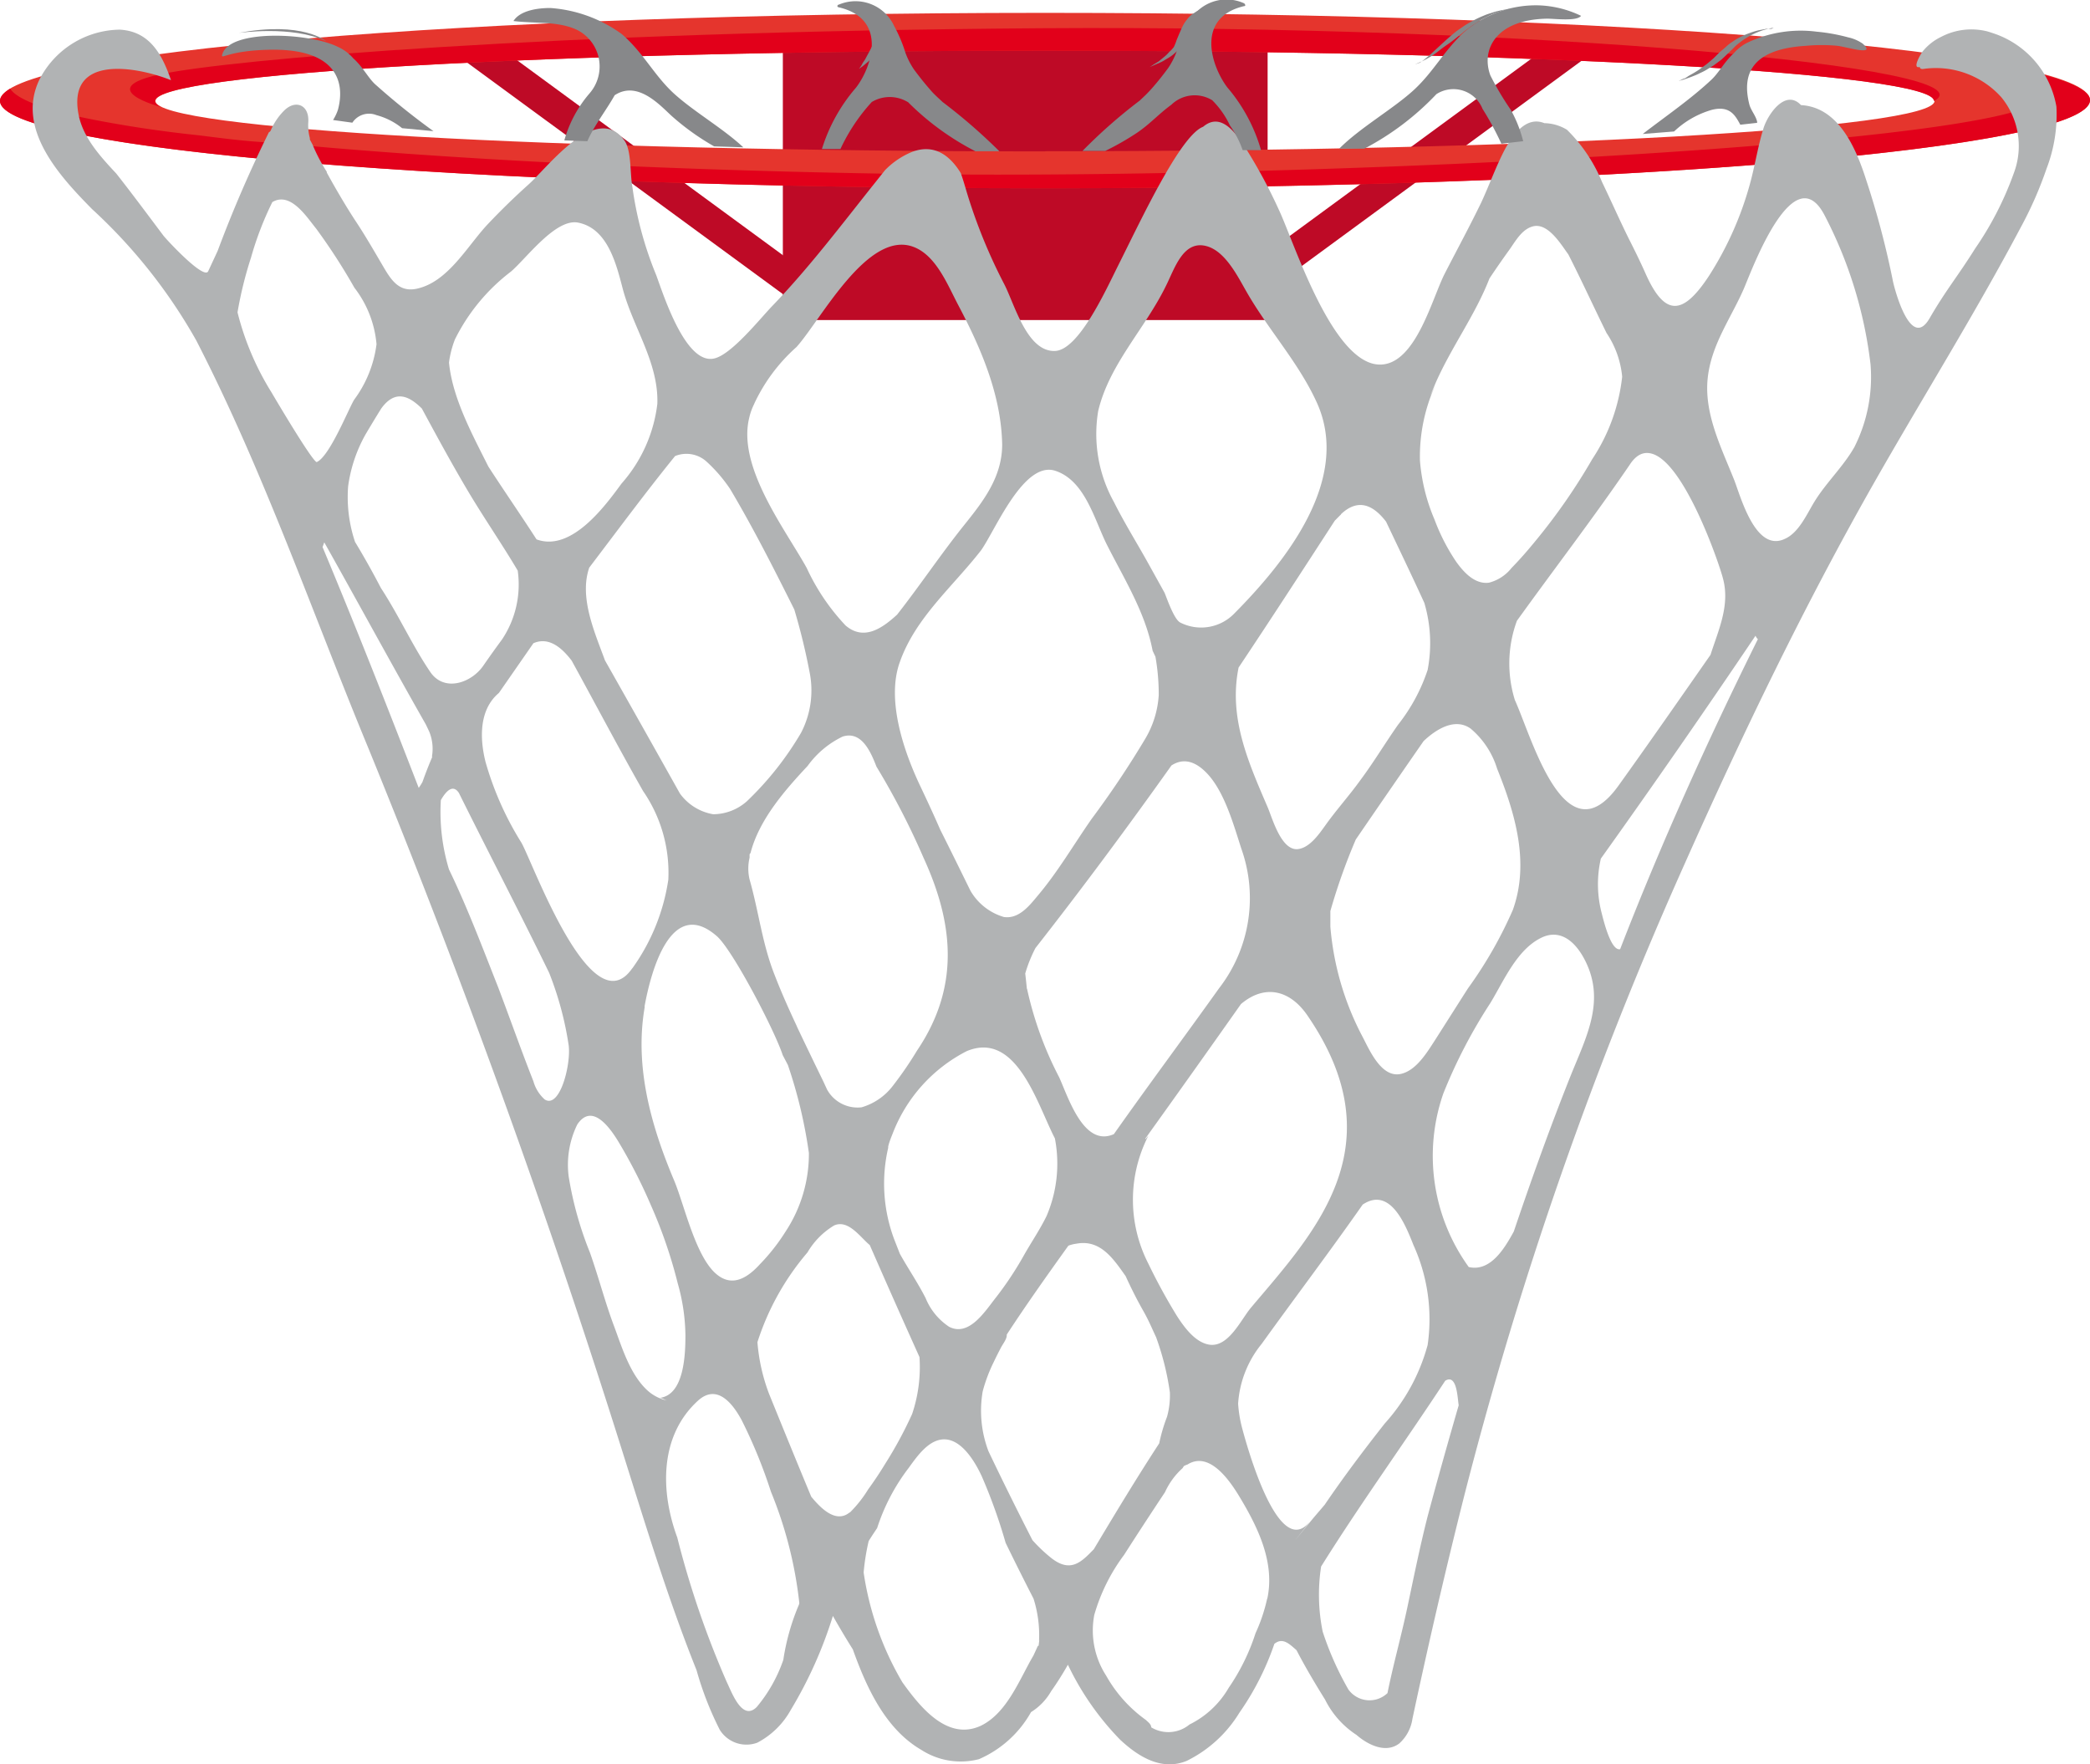
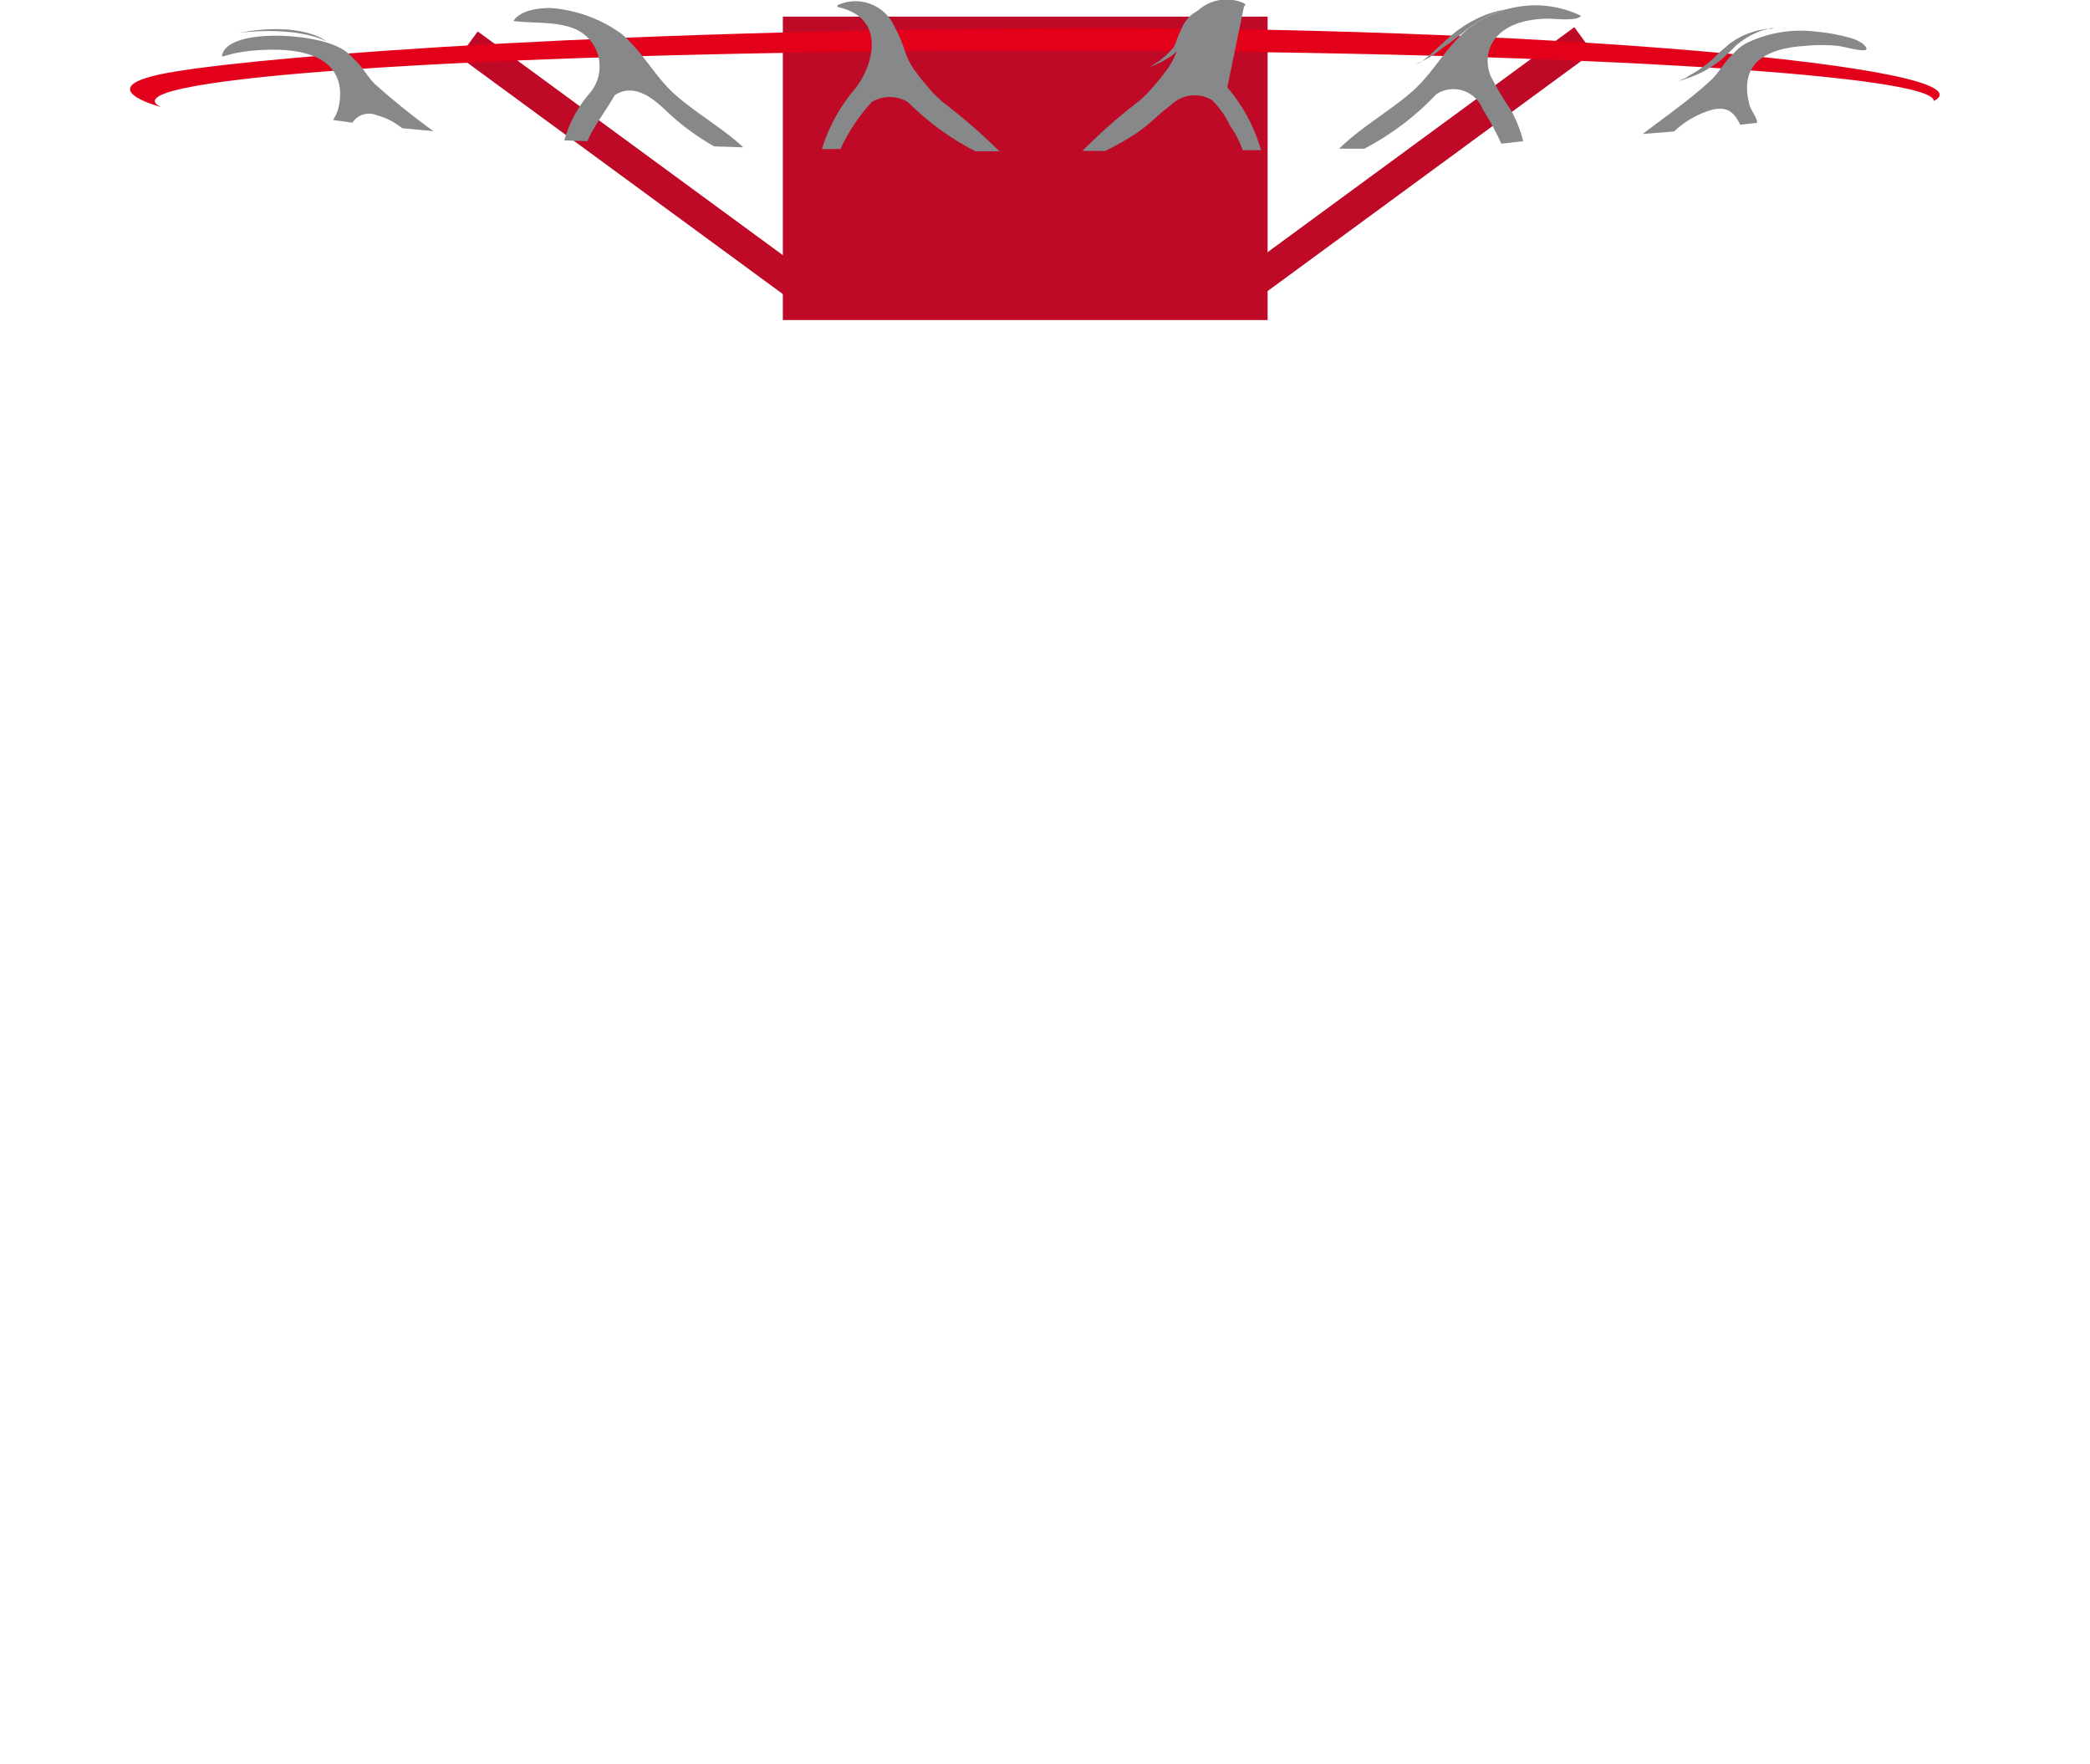
<svg xmlns="http://www.w3.org/2000/svg" viewBox="0 0 133.22 112.46">
  <defs>
    <style>.cls-1,.cls-2{fill:#be0a26;}.cls-2{stroke:#be0a26;stroke-miterlimit:10;stroke-width:2px;}.cls-3{fill:#e5352d;}.cls-4{fill:#e2001a;}.cls-5{fill:#b1b3b4;}.cls-6{fill:#dedede;}.cls-7{fill:#87888a;}</style>
  </defs>
  <title>basketball_hoop</title>
  <g id="Слой_2" data-name="Слой 2">
    <g id="Слой_1-2" data-name="Слой 1">
      <rect class="cls-1" x="49.9" y="1.06" width="30.9" height="19.34" />
      <line class="cls-2" x1="29.86" y1="2.81" x2="52.39" y2="19.33" />
      <line class="cls-2" x1="100.94" y1="2.54" x2="78.05" y2="19.33" />
-       <path class="cls-3" d="M66.61.82C29.82.82,0,3.33,0,6.43S29.82,12,66.61,12s66.61-2.51,66.61-5.62S103.4.82,66.61.82Zm0,8.83c-31.32,0-56.7-1.44-56.7-3.21s25.39-3.21,56.7-3.21,56.7,1.44,56.7,3.21S97.92,9.64,66.61,9.64Z" />
      <path class="cls-4" d="M10.26,6.82h0c-.26-.12-.39-.25-.39-.38,0-1.77,25.39-3.21,56.7-3.21s56.7,1.44,56.7,3.21c4-2.13-25.38-4.86-56.93-4.64s-51.67,2-56.09,2.93S10.26,6.82,10.26,6.82Z" />
-       <path class="cls-4" d="M128.62,4.38A4.22,4.22,0,0,1,130.09,6c1.37,3-45.57,5.49-72.44,5.09-15.56-.23-30-1-40.19-2h-.1c-1.56-.06-3.14-.27-4.64-.46C10.23,8.37,7.77,8,5.42,7.52,3.6,7.15,1.15,6.47.65,5.65c-.42.26-.65.52-.65.78C0,9.53,29.82,12,66.61,12s66.61-2.51,66.61-5.62C133.22,5.71,131.59,5,128.62,4.38Z" />
-       <path class="cls-3" d="M5.46,7.29S-1.75,5.63,7.29,4.18,36,.82,78.83,1.17c0,0-35.16,0-56.9,1.86,0,0-12.7.7-14.53,2.16,0,0-1.83.85,1.12,1.65s4.78,2.11,38.51,3c0,0,33,.25,49.49-.45,0,0-18.6,1.3-50.81,1.05C25.47,10.29,11.25,8.59,5.46,7.29Z" />
-       <path class="cls-5" d="M131.08,6.8A6,6,0,0,0,126.64,2l.33.09-.33-.1-.09,0,.08,0a4.15,4.15,0,0,0-2.9.36,3.44,3.44,0,0,0-1.17.92c-.1.12-.72,1.14-.19,1,0,.08.06.13.19.13a5.61,5.61,0,0,1,5,1.79,4.89,4.89,0,0,1,.81,4.83,20.72,20.72,0,0,1-2.47,4.82c-1.1,1.76-1.86,2.64-2.9,4.44-1.23,2.14-2.27-2-2.34-2.35a54.78,54.78,0,0,0-1.71-6.47c-.64-2-1.75-4.63-4.15-4.76-1-1.06-2.12.6-2.39,1.47-.36,1.15-.54,2.37-.86,3.53a21.24,21.24,0,0,1-2.64,5.92c-1.59,2.4-2.75,2.65-4-.14-.34-.77-.71-1.52-1.09-2.27-.59-1.19-1.12-2.4-1.7-3.6a10,10,0,0,0-2.24-3.34,2.87,2.87,0,0,0-1.44-.42c-1.17-.47-2,.75-2.5,1.64-.58,1.1-1,2.29-1.52,3.41-.74,1.53-1.54,3-2.33,4.54s-1.8,5.58-3.95,5.79c-3.11.31-5.64-7.77-6.61-9.83a33.12,33.12,0,0,0-2.1-3.91c-.56-.86-1.55-2.42-2.74-1.41-1.45.55-3.92,5.86-5.45,8.91-.81,1.63-2.51,5.34-4,5.38-1.79.06-2.57-3-3.24-4.28a34.13,34.13,0,0,1-2.39-5.88c-.11-.38-.23-.79-.37-1.18-.67-1.09-1.66-1.89-3.1-1.35a5.1,5.1,0,0,0-1.73,1.17l-.58.73c-2.14,2.68-4.23,5.46-6.62,7.94-.76.79-2.59,3.09-3.69,3.33-1.81.41-3.21-4-3.69-5.31a22.85,22.85,0,0,1-1.52-5.62c-.16-.84-.05-2.31-.5-2.95-1.76-2.49-4.85,1.64-6.1,2.77q-1.35,1.21-2.6,2.53c-1.31,1.38-2.55,3.73-4.58,4.14-1.15.23-1.65-.65-2.16-1.52S23.27,15,22.7,14.14,21.42,12.08,20.83,11l0-.05a10.92,10.92,0,0,1-.91-1.74l-.17-.32,0-.09a3.1,3.1,0,0,1-.1-1c.08-1.13-.83-1.48-1.56-.73a4,4,0,0,0-.83,1.24.23.23,0,0,1-.12.12A82.12,82.12,0,0,0,13.87,16l-.6,1.29c-.27.57-2.69-2.05-2.86-2.28-1-1.33-2-2.68-3-3.95C6.42,10,5.27,8.76,5,7.26c-.7-3.84,3.77-3,5.9-2.15C10.34,3.49,9.56,2,7.64,1.89A5.83,5.83,0,0,0,2.51,5.08C1,8.22,3.83,11.26,5.87,13.33a34,34,0,0,1,6.64,8.37c4.32,8.39,7.39,17.34,11,26.06,6,14.7,11.4,29.6,16.17,44.78,1.47,4.66,2.9,9.38,4.72,13.92a20.67,20.67,0,0,0,1.48,3.8,2,2,0,0,0,2.39.82A5.18,5.18,0,0,0,50.4,109,27.15,27.15,0,0,0,53.09,103q.61,1.08,1.27,2.13c.86,2.4,2.06,5.07,4.37,6.41a4.63,4.63,0,0,0,3.67.59,7,7,0,0,0,3.32-3A3.76,3.76,0,0,0,67,107.8c.39-.55.74-1.11,1.07-1.69a17.79,17.79,0,0,0,3.33,4.78c1.17,1.09,2.64,2,4.24,1.35A8.14,8.14,0,0,0,79,109.17a17.5,17.5,0,0,0,2.23-4.39c.53-.43.95,0,1.41.4.56,1.08,1.18,2.12,1.82,3.15a5.73,5.73,0,0,0,2,2.25c.71.62,1.86,1.21,2.73.55a2.61,2.61,0,0,0,.84-1.57q.31-1.45.63-2.9c.83-3.76,1.71-7.5,2.65-11.23A250.07,250.07,0,0,1,107.41,55c3.68-8.26,7.62-16.45,12.1-24.32,3.07-5.39,6.36-10.65,9.27-16.14a24.33,24.33,0,0,0,1.67-3.79A9.59,9.59,0,0,0,131.08,6.8ZM105.17,28.89c2.12.36,4.41,7,4.66,8,.45,1.7-.29,3.26-.8,4.85-1.94,2.78-3.88,5.57-5.86,8.33-3.41,4.77-5.52-3.06-6.61-5.45a7.87,7.87,0,0,1,.13-5.05c2.38-3.31,4.88-6.56,7.18-9.93C104.28,29,104.72,28.81,105.17,28.89ZM41.09,64.22l0-.1c.39-2.14,1.66-7,4.59-4.46,1,.85,3.69,6,4.21,7.59l.33.63a30.45,30.45,0,0,1,1.34,5.61,9,9,0,0,1-1.48,5,12.54,12.54,0,0,1-1.65,2.1c-1.13,1.25-2,1.21-2.68.69-1.4-1.06-2.12-4.48-2.79-6.06C41.5,71.76,40.44,68,41.09,64.22Zm-.79-2.5c-2.58,3.73-6.31-6.67-7.06-8a20,20,0,0,1-2.29-5.15c-.37-1.47-.43-3.33.85-4.4L34,41c1-.44,1.84.32,2.44,1.11,1.52,2.77,3,5.58,4.55,8.31a9.17,9.17,0,0,1,1.61,5.65A12.94,12.94,0,0,1,40.3,61.73Zm10.5,3.71c-.51-1.09-1-2.18-1.43-3.3-.79-2-1-4-1.59-6.07a3,3,0,0,1,0-1.39c0-.07,0-.14,0-.22l.06-.08c.55-2.13,2.19-4,3.64-5.55a5.91,5.91,0,0,1,2.23-1.87c1.22-.39,1.8,1,2.16,1.92a48.06,48.06,0,0,1,3,5.81c1.94,4.23,2.31,8.25-.42,12.29a23.21,23.21,0,0,1-1.53,2.23,3.86,3.86,0,0,1-2,1.38,2.22,2.22,0,0,1-2.2-1.13l-.24-.52C51.91,67.76,51.35,66.6,50.8,65.44Zm5.81,7.7s0-.17.28-.85A9.87,9.87,0,0,1,61.62,67c3.19-1.33,4.51,3.43,5.62,5.56a8.48,8.48,0,0,1-.53,4.95c-.43.88-1,1.71-1.47,2.55a21.65,21.65,0,0,1-1.74,2.62c-.68.85-1.71,2.55-3,1.89A4,4,0,0,1,59,82.74c-.51-1-1.11-1.87-1.64-2.82L57,79A10.11,10.11,0,0,1,56.62,73.14ZM65.46,63c0,.17,0,0-.11-.95A9,9,0,0,1,66,60.43c3-3.83,5.87-7.7,8.67-11.64.84-.54,1.62-.19,2.3.54,1.1,1.19,1.67,3.27,2.16,4.78A9.39,9.39,0,0,1,77.7,63c-2.22,3.11-4.5,6.17-6.7,9.29-1.93.86-2.91-2.37-3.49-3.63A22.63,22.63,0,0,1,65.46,63ZM73,72.58q3.07-4.28,6.1-8.58c1.51-1.28,3.12-.91,4.24.73,5.74,8.36.4,13.87-3.6,18.62-.64.76-1.43,2.54-2.65,2.36-.91-.14-1.61-1.12-2.07-1.83a37,37,0,0,1-1.82-3.33,8.94,8.94,0,0,1,0-8.16C73.06,72.55,73,72.66,73,72.58ZM84.8,59.07c0-.18,0-.49,0-1a38.18,38.18,0,0,1,1.62-4.56q2.15-3.14,4.32-6.27c.8-.76,2-1.51,3-.8A5.43,5.43,0,0,1,95.43,49c1.16,2.87,2.08,6,1,9a26.77,26.77,0,0,1-2.86,5c-.71,1.11-1.41,2.22-2.12,3.33-.5.77-1.18,1.9-2.15,2.12-1.24.28-2-1.51-2.44-2.35A18.19,18.19,0,0,1,84.8,59.07ZM91.47,24.5c.4-.94.22-.51,0,0,1-2.32,2.56-4.4,3.47-6.75q.62-.93,1.27-1.83c.37-.52.77-1.26,1.43-1.47,1-.34,1.86,1.13,2.33,1.77.84,1.65,1.61,3.33,2.43,5a6,6,0,0,1,1,2.79,11.84,11.84,0,0,1-1.91,5.26,38,38,0,0,1-3.6,5.19c-.49.6-1,1.19-1.54,1.74a2.68,2.68,0,0,1-1.44.94c-.91.12-1.62-.68-2.08-1.32a12.65,12.65,0,0,1-1.39-2.7,11.9,11.9,0,0,1-.93-3.76,11,11,0,0,1,1-4.85C91.22,25.1,90.94,25.76,91.47,24.5Zm-6,8.28s0,0,0,0h0c1.15-1.09,2.12-.52,2.88.47C89.18,35,90,36.7,90.79,38.43A9.07,9.07,0,0,1,91,42.7a11.42,11.42,0,0,1-1.89,3.5c-.82,1.17-1.55,2.39-2.4,3.53-.72,1-1.51,1.87-2.21,2.85-.41.57-1,1.44-1.75,1.54-1.07.14-1.64-1.94-1.94-2.65-1.24-2.89-2.51-5.71-1.86-8.92,2.07-3.1,4.1-6.23,6.13-9.36C85.21,33.06,85.34,32.92,85.48,32.79ZM70,26.2c.71-3,3-5.26,4.33-8,.55-1.09,1.11-3,2.68-2.48,1.13.38,1.88,1.89,2.43,2.85,1.39,2.44,3.35,4.55,4.51,7.12,2.19,4.88-2,10.11-5.26,13.4a2.94,2.94,0,0,1-3.46.59c-.4-.21-.84-1.52-1-1.9l-1.11-2c-.7-1.25-1.47-2.49-2.11-3.77A8.92,8.92,0,0,1,70,26.2ZM67.24,30c1.92.61,2.51,3.11,3.31,4.71,1.1,2.18,2.46,4.33,2.92,6.77l.18.38a13.86,13.86,0,0,1,.21,2.44A6.19,6.19,0,0,1,73,47.09a59.91,59.91,0,0,1-3.42,5.11c-1.13,1.62-2.13,3.34-3.4,4.85-.55.66-1.22,1.54-2.19,1.4a3.65,3.65,0,0,1-2.13-1.67c-.64-1.3-1.28-2.61-1.93-3.9-.39-.9-.81-1.8-1.23-2.69-1.07-2.23-2.23-5.56-1.34-8,1-2.83,3.38-4.8,5.18-7.12C63.44,33.8,65.24,29.39,67.24,30ZM47.75,26.66a3.81,3.81,0,0,1,.37-1L48,25.9a11.12,11.12,0,0,1,2.77-3.78c1.55-1.72,4.52-7.46,7.44-6.39,1.44.53,2.17,2.38,2.84,3.66,1.45,2.74,2.77,5.76,2.83,8.94,0,2.09-1.22,3.64-2.44,5.16-1.48,1.85-2.8,3.83-4.26,5.69-.94.86-2.11,1.69-3.28.69a13.66,13.66,0,0,1-2.48-3.67C50.07,33.76,47,29.79,47.75,26.66ZM45,29.39a9.58,9.58,0,0,1,1.54,1.78c1.48,2.49,2.79,5.08,4.09,7.68a40.12,40.12,0,0,1,1,4.13,5.85,5.85,0,0,1-.57,3.73,20,20,0,0,1-3.45,4.36,3.25,3.25,0,0,1-2.15.83,3.3,3.3,0,0,1-2.12-1.32q-2.38-4.25-4.78-8.49c-.64-1.76-1.66-4-1-5.91,1.81-2.38,3.59-4.79,5.47-7.11A1.91,1.91,0,0,1,45,29.39ZM29,21.63a12.31,12.31,0,0,1,3.57-4.32c1-.86,2.85-3.4,4.28-3.12,1.88.37,2.43,2.63,2.84,4.2.65,2.47,2.3,4.71,2.21,7.35a9.33,9.33,0,0,1-2.28,5.08c-1,1.36-3.18,4.39-5.42,3.56-1-1.55-2.06-3.08-3.07-4.64-1-2-2.29-4.35-2.51-6.63A6.22,6.22,0,0,1,29,21.63Zm-8.8,7.83c-.27,0-2.66-4.05-2.9-4.46a17.77,17.77,0,0,1-2.16-5.09A24.58,24.58,0,0,1,16,16.42a20.54,20.54,0,0,1,1.36-3.54c1.16-.68,2.17.93,2.79,1.69a38.18,38.18,0,0,1,2.44,3.77A6.85,6.85,0,0,1,24,21.94a7.53,7.53,0,0,1-1.42,3.53C22.24,26,21,29.14,20.17,29.46Zm7.36,18.77q-.34.79-.63,1.61a3.83,3.83,0,0,1-.24.38c-2-5.16-4-10.26-6.13-15.35l.11-.3c2.17,3.86,4.28,7.75,6.47,11.6l.21.44A2.88,2.88,0,0,1,27.53,48.24ZM24.28,37.48c-.52-1-1.08-2-1.65-2.94A9,9,0,0,1,22.19,31a9.29,9.29,0,0,1,1.11-3.31q.49-.83,1-1.65c.91-1.26,1.81-.77,2.59,0,.95,1.76,1.9,3.51,2.92,5.23S32,34.68,33,36.37a6.3,6.3,0,0,1-1,4.39q-.62.84-1.2,1.68c-.75,1.08-2.44,1.68-3.34.44C26.32,41.22,25.42,39.22,24.28,37.48Zm10.44,32.6A2.43,2.43,0,0,1,34,68.92c-.79-2-1.49-4-2.25-6-1-2.53-1.95-5.06-3.13-7.5A12.64,12.64,0,0,1,28.1,51c.45-.78.84-.93,1.15-.46C31.14,54.35,33.13,58.16,35,62a20.87,20.87,0,0,1,1.25,4.64C36.4,67.88,35.68,70.69,34.72,70.08Zm6.61,18.6c-1.15-1-1.69-2.81-2.17-4.1-.59-1.56-1-3.17-1.56-4.75A22.4,22.4,0,0,1,36.25,75a5.83,5.83,0,0,1,.55-3.33c.91-1.35,2,.09,2.6,1.07a33.46,33.46,0,0,1,2.08,4.06,30.46,30.46,0,0,1,1.72,5,12.55,12.55,0,0,1,.49,3.3c0,1.16-.06,3.82-1.64,4,.15,0,.33.14.48.17A2.68,2.68,0,0,1,41.33,88.68Zm9.6,13.59a14.45,14.45,0,0,0-1,3.53,9.47,9.47,0,0,1-1.69,3c-.93.94-1.59-.92-1.92-1.6A58.79,58.79,0,0,1,43.17,98c-1.07-2.9-1.16-6.46,1.32-8.72,1.21-1.1,2.21.17,2.79,1.25a32,32,0,0,1,1.86,4.55,26.16,26.16,0,0,1,1.81,7.1Zm3.23-5.87c-.91.75-1.91-.35-2.45-1-.91-2.18-1.8-4.37-2.69-6.56a11.9,11.9,0,0,1-.74-3.29,16.56,16.56,0,0,1,3.19-5.72,4.87,4.87,0,0,1,1.7-1.72c.91-.4,1.67.76,2.27,1.25Q57,82.93,58.61,86.5a9.37,9.37,0,0,1-.47,3.63,26,26,0,0,1-1.72,3.18c-.34.56-.7,1.1-1.08,1.62A7.76,7.76,0,0,1,54.17,96.41Zm12,8.5-.29.63C65,107,64.21,109.18,62.52,110c-2.17,1-3.92-1.27-5-2.77a19.29,19.29,0,0,1-2.47-7,14.18,14.18,0,0,1,.32-2c.17-.28.36-.56.54-.83a12.74,12.74,0,0,1,2-3.82c.54-.74,1.33-1.92,2.39-1.83s1.87,1.46,2.28,2.35a34.4,34.4,0,0,1,1.52,4.24q.87,1.79,1.78,3.56a7.72,7.72,0,0,1,.35,2.7C66.25,104.47,66.26,104.45,66.2,104.91ZM67,99.3c.23.19.91.74,0,0h0a9.77,9.77,0,0,1-1.19-1.13q-1.44-2.81-2.8-5.66a7.26,7.26,0,0,1-.37-3.83,10,10,0,0,1,.71-1.88c.14-.3.29-.59.44-.88s.41-.59.38-.85c1.26-1.93,2.59-3.8,3.93-5.67a2.38,2.38,0,0,1,.53-.13c1.53-.28,2.36,1,3.12,2.07.36.79.74,1.54,1.11,2.19s.56,1.13.83,1.7a17.21,17.21,0,0,1,.88,3.52,5.09,5.09,0,0,1-.18,1.55A10.84,10.84,0,0,0,73.89,92c-1.45,2.22-2.81,4.48-4.17,6.75C68.94,99.55,68.25,100.29,67,99.3Zm13.77,2.6a10.77,10.77,0,0,1-.74,2.2,13.37,13.37,0,0,1-1.71,3.48,5.89,5.89,0,0,1-2.5,2.34,2.11,2.11,0,0,1-2.44.18c0-.2-.21-.34-.34-.47a8.72,8.72,0,0,1-2.53-2.82,5.31,5.31,0,0,1-.76-3.87,11.82,11.82,0,0,1,1.9-3.83q1.28-2,2.61-4a4.61,4.61,0,0,1,1.12-1.53l.08-.13a1.15,1.15,0,0,1,.23-.1c1.43-.9,2.75,1.1,3.37,2.14C80.21,97.41,81.27,99.62,80.78,101.9ZM83.48,97c-2,2.46-4-4.84-4.29-5.92a8.09,8.09,0,0,1-.27-1.61,6.71,6.71,0,0,1,1.5-3.81c2.16-3,4.34-5.88,6.44-8.88,1.77-1.18,2.74,1.33,3.24,2.59A11.43,11.43,0,0,1,91,85.73a12.22,12.22,0,0,1-2.73,5c-1.33,1.69-2.62,3.4-3.83,5.18-.31.37-.63.73-.93,1.1C81.53,99.43,83.24,97.34,83.48,97ZM91,96.65c-.49,1.92-.88,3.86-1.29,5.79s-.9,3.64-1.27,5.48a1.66,1.66,0,0,1-2.49-.23A19.59,19.59,0,0,1,84.31,104a11.79,11.79,0,0,1-.1-4.15c2.5-4,5.3-7.87,7.91-11.84.76-.47.78,1.12.86,1.56C92.3,91.92,91.63,94.29,91,96.65ZM96.49,78.5c-.55,1-1.46,2.59-2.87,2.26A12.09,12.09,0,0,1,92,69.7a32.81,32.81,0,0,1,3-5.77c.85-1.4,1.68-3.39,3.23-4.15,1.21-.6,2.14.23,2.71,1.26,1.47,2.67.19,5-.83,7.54C98.81,71.84,97.62,75.16,96.49,78.5Zm6.78-18c-.6.14-1.08-1.93-1.18-2.31a7.3,7.3,0,0,1-.05-3.46q5-7,9.86-14.21a.57.57,0,0,0,.15.22C108.84,47.21,105.87,53.79,103.27,60.5Zm14.93-32c-.37.66-.14.26,0,0-.71,1.25-1.79,2.25-2.54,3.47-.5.81-1,2-1.92,2.39-1.85.84-2.79-2.72-3.19-3.74-.79-2-1.9-4.15-1.71-6.39s1.54-4,2.35-5.91c.58-1.39,3.17-8.31,5.11-4.6a27.46,27.46,0,0,1,2.93,9.5A9.9,9.9,0,0,1,118.2,28.5Z" />
      <path class="cls-6" d="M127.16,2.15l.3.09Z" />
      <path class="cls-6" d="M127,2.11l.13,0Z" />
      <path class="cls-6" d="M127,2.1l.06,0Z" />
      <path class="cls-6" d="M127.47,2.24Z" />
      <path class="cls-6" d="M126.55,2l-.24-.07Z" />
-       <path class="cls-7" d="M79.3.39c.14,0,.05-.15,0-.18A2.71,2.71,0,0,0,75.7,1.59,9.08,9.08,0,0,0,75,3.29a5,5,0,0,1-.54,1.05c-.31.42-.64.84-1,1.25s-.53.55-.81.82A33.28,33.28,0,0,0,69,9.62s0,0,0,0h1.45a17.24,17.24,0,0,0,2-1.14c.84-.56,1.41-1.22,2.21-1.8a2.14,2.14,0,0,1,2.61-.29A5.68,5.68,0,0,1,78.4,8a6.4,6.4,0,0,1,.81,1.57l1.17,0a10.66,10.66,0,0,0-2.15-4C77.19,4.19,76.2,1.12,79.3.39Z" />
+       <path class="cls-7" d="M79.3.39c.14,0,.05-.15,0-.18A2.71,2.71,0,0,0,75.7,1.59,9.08,9.08,0,0,0,75,3.29a5,5,0,0,1-.54,1.05c-.31.42-.64.84-1,1.25s-.53.55-.81.82A33.28,33.28,0,0,0,69,9.62s0,0,0,0h1.45a17.24,17.24,0,0,0,2-1.14c.84-.56,1.41-1.22,2.21-1.8a2.14,2.14,0,0,1,2.61-.29A5.68,5.68,0,0,1,78.4,8a6.4,6.4,0,0,1,.81,1.57l1.17,0a10.66,10.66,0,0,0-2.15-4Z" />
      <path class="cls-7" d="M22.52,3.72a2.82,2.82,0,0,0-1-.74c-1.79-.89-6.88-1.14-7.35.48-.12.4.26-.23,3-.29C21.54,3.08,22,5.3,21.54,7a3.07,3.07,0,0,1-.31.65l1.23.17A1.27,1.27,0,0,1,24,7.34a4.34,4.34,0,0,1,1.63.83l2,.19a45,45,0,0,1-3.73-3C23.46,4.95,23.11,4.24,22.52,3.72Z" />
      <path class="cls-7" d="M39.63,2.17A8.77,8.77,0,0,0,35.08.51c-1.08,0-2,.26-2.35.83,1.38.17,2.79,0,4,.54a2.61,2.61,0,0,1,.85,4.07,7.82,7.82,0,0,0-1.61,3L37.44,9c.43-1,1.19-1.95,1.74-2.93,1.52-1,3,.77,3.7,1.38a15.77,15.77,0,0,0,2.64,1.88l1.86.06C46.08,8.18,44.28,7.15,43,6S41,3.34,39.63,2.17Z" />
      <path class="cls-7" d="M59.26,5.68c-.36-.41-.69-.83-1-1.25a4.91,4.91,0,0,1-.54-1.05A9.12,9.12,0,0,0,57,1.67,2.71,2.71,0,0,0,53.48.29c-.09,0-.18.15,0,.18,3.1.73,2.11,3.79,1.08,5.12A10.88,10.88,0,0,0,52.39,9.5l1.18,0a11.75,11.75,0,0,1,2-3h0a2.23,2.23,0,0,1,2.12-.09l.19.1a17.09,17.09,0,0,0,4.29,3.13H63.7A35.76,35.76,0,0,0,60.08,6.5C59.8,6.23,59.52,6,59.26,5.68Z" />
      <path class="cls-7" d="M118.73,2.78a2.6,2.6,0,0,0-.93-.4,11.63,11.63,0,0,0-2-.36,7.94,7.94,0,0,0-4.29.64,2.81,2.81,0,0,0-1,.74c-.59.53-.94,1.23-1.42,1.68-1.32,1.24-2.9,2.32-4.38,3.46l2-.16A5.82,5.82,0,0,1,109.12,7c1.16-.29,1.5.38,1.81.95L112,7.83a.24.24,0,0,0,0-.08c-.08-.37-.39-.71-.49-1.08-.49-1.91.1-3.54,3.61-3.75a10.62,10.62,0,0,1,2,0C117.76,3,119.64,3.6,118.73,2.78Z" />
      <path class="cls-7" d="M95,4.81c-.61-1.63.33-3.56,3.61-3.62.52,0,1.9.18,2.17-.18,0,0,0,0,0,0A6.73,6.73,0,0,0,98.05.34,7,7,0,0,0,93.38,2c-1.32,1.18-2,2.6-3.32,3.79s-3.39,2.37-4.7,3.69l1.6,0a17.46,17.46,0,0,0,4.6-3.48,2,2,0,0,1,2.94.94,19.46,19.46,0,0,1,1.2,2.22L97.09,9a8.21,8.21,0,0,0-.79-2A18.13,18.13,0,0,1,95,4.81Z" />
      <path class="cls-7" d="M15.21,2.1s3.4-.5,5.57.52C20.79,2.63,19.29,1.33,15.21,2.1Z" />
      <path class="cls-7" d="M33.7.75l.49,0a12.61,12.61,0,0,1,1.32,0,8.49,8.49,0,0,1,1.75.31,4.52,4.52,0,0,1,.78.31,2.65,2.65,0,0,1,.57.4l.12.11.07.1.14.21a.94.94,0,0,1,.18.43.68.68,0,0,1,0,.41A.81.81,0,0,1,39,3.4a1.16,1.16,0,0,1-.24.29,2.2,2.2,0,0,1-.26.21,2,2,0,0,1-.29.17,1.77,1.77,0,0,0,.19-.18,1.25,1.25,0,0,0,.16-.22,1.13,1.13,0,0,0,.13-.29.82.82,0,0,0,0-.34.8.8,0,0,0-.07-.37,1.09,1.09,0,0,0-.21-.4l-.15-.21L38.2,2l-.1-.09a2.23,2.23,0,0,0-.49-.36A4.21,4.21,0,0,0,37,1.22,8.33,8.33,0,0,0,35.43.88c-.5-.07-.93-.1-1.25-.11Z" />
-       <path class="cls-7" d="M54.31.17a3.66,3.66,0,0,1,.41.11,4.25,4.25,0,0,1,.88.39,1.83,1.83,0,0,1,.71.7,1,1,0,0,1,.12.42.74.74,0,0,1,0,.22v.11a.87.87,0,0,1,0,.11c-.12.28-.23.56-.36.82a4.09,4.09,0,0,1-.28.37l-.27.33a2.85,2.85,0,0,1-.29.27l-.24.2-.24.17.14-.19L55,4c.05-.08.13-.18.18-.28s.24-.44.37-.7.19-.54.3-.83a.76.76,0,0,0,0-.1l0-.1a.68.68,0,0,0,0-.2,1.13,1.13,0,0,0-.06-.39,1.56,1.56,0,0,0-.5-.67A2.87,2.87,0,0,0,55,.49a3.08,3.08,0,0,0-.33-.17C54.44.22,54.31.17,54.31.17Z" />
      <path class="cls-7" d="M78.07.14,78,.17l-.3.08c-.13,0-.26.09-.41.15L77,.52a1.14,1.14,0,0,0-.21.13l-.21.14-.17.16a1.52,1.52,0,0,0-.29.36,2.27,2.27,0,0,0-.21.41c-.07.14-.12.29-.18.43l-.2.43a2.39,2.39,0,0,1-.27.42,2,2,0,0,1-.37.38,2.4,2.4,0,0,1-.43.32c-.16.09-.29.18-.43.25l-.39.17-.35.15.26-.17.31-.19.33-.27a2.14,2.14,0,0,0,.33-.32A2.05,2.05,0,0,0,74.82,3,3.17,3.17,0,0,0,75,2.55l.18-.43c.07-.15.12-.29.2-.44a2,2,0,0,1,.27-.42,1.64,1.64,0,0,1,.38-.38L76.3.71l.27-.14A3.8,3.8,0,0,1,77.1.35c.19-.05.34-.1.49-.13l.35-.06Z" />
      <path class="cls-7" d="M97,.53h-.13l-.35,0a4.09,4.09,0,0,0-.5.09c-.19,0-.37.11-.58.17s-.4.15-.59.25-.41.2-.57.31-.4.24-.55.36-.35.24-.5.38c-.33.26-.64.53-1,.77s-.62.48-.91.67l-.43.25a3.74,3.74,0,0,1-.37.18l-.34.15L90.49,4a2.29,2.29,0,0,0,.29-.2l.33-.27.75-.69c.27-.25.57-.52.9-.79.16-.13.37-.26.55-.39a6.22,6.22,0,0,1,.6-.35A6.29,6.29,0,0,1,94.57,1c.22-.1.48-.17.69-.24a6.53,6.53,0,0,1,.68-.15,5.05,5.05,0,0,1,.57-.06H97Z" />
      <path class="cls-7" d="M113.06,1.77a3.17,3.17,0,0,0-.4.08,3.1,3.1,0,0,0-.41.12,4.57,4.57,0,0,0-.46.19,4.31,4.31,0,0,0-.46.25,3.7,3.7,0,0,0-.43.3,2.59,2.59,0,0,0-.39.34l-.38.37-.39.37-.47.35c-.15.11-.34.21-.5.31s-.35.18-.51.26-.33.14-.48.2l-.4.14-.38.11.3-.14c.09,0,.21-.1.32-.17s.25-.14.38-.22.28-.17.41-.27.29-.2.42-.31l.4-.34.37-.37L110,3a2.57,2.57,0,0,1,.45-.35,3.6,3.6,0,0,1,.52-.31,4.48,4.48,0,0,1,.57-.24,4.37,4.37,0,0,1,.56-.17l.48-.09a3.1,3.1,0,0,1,.33,0Z" />
    </g>
  </g>
</svg>